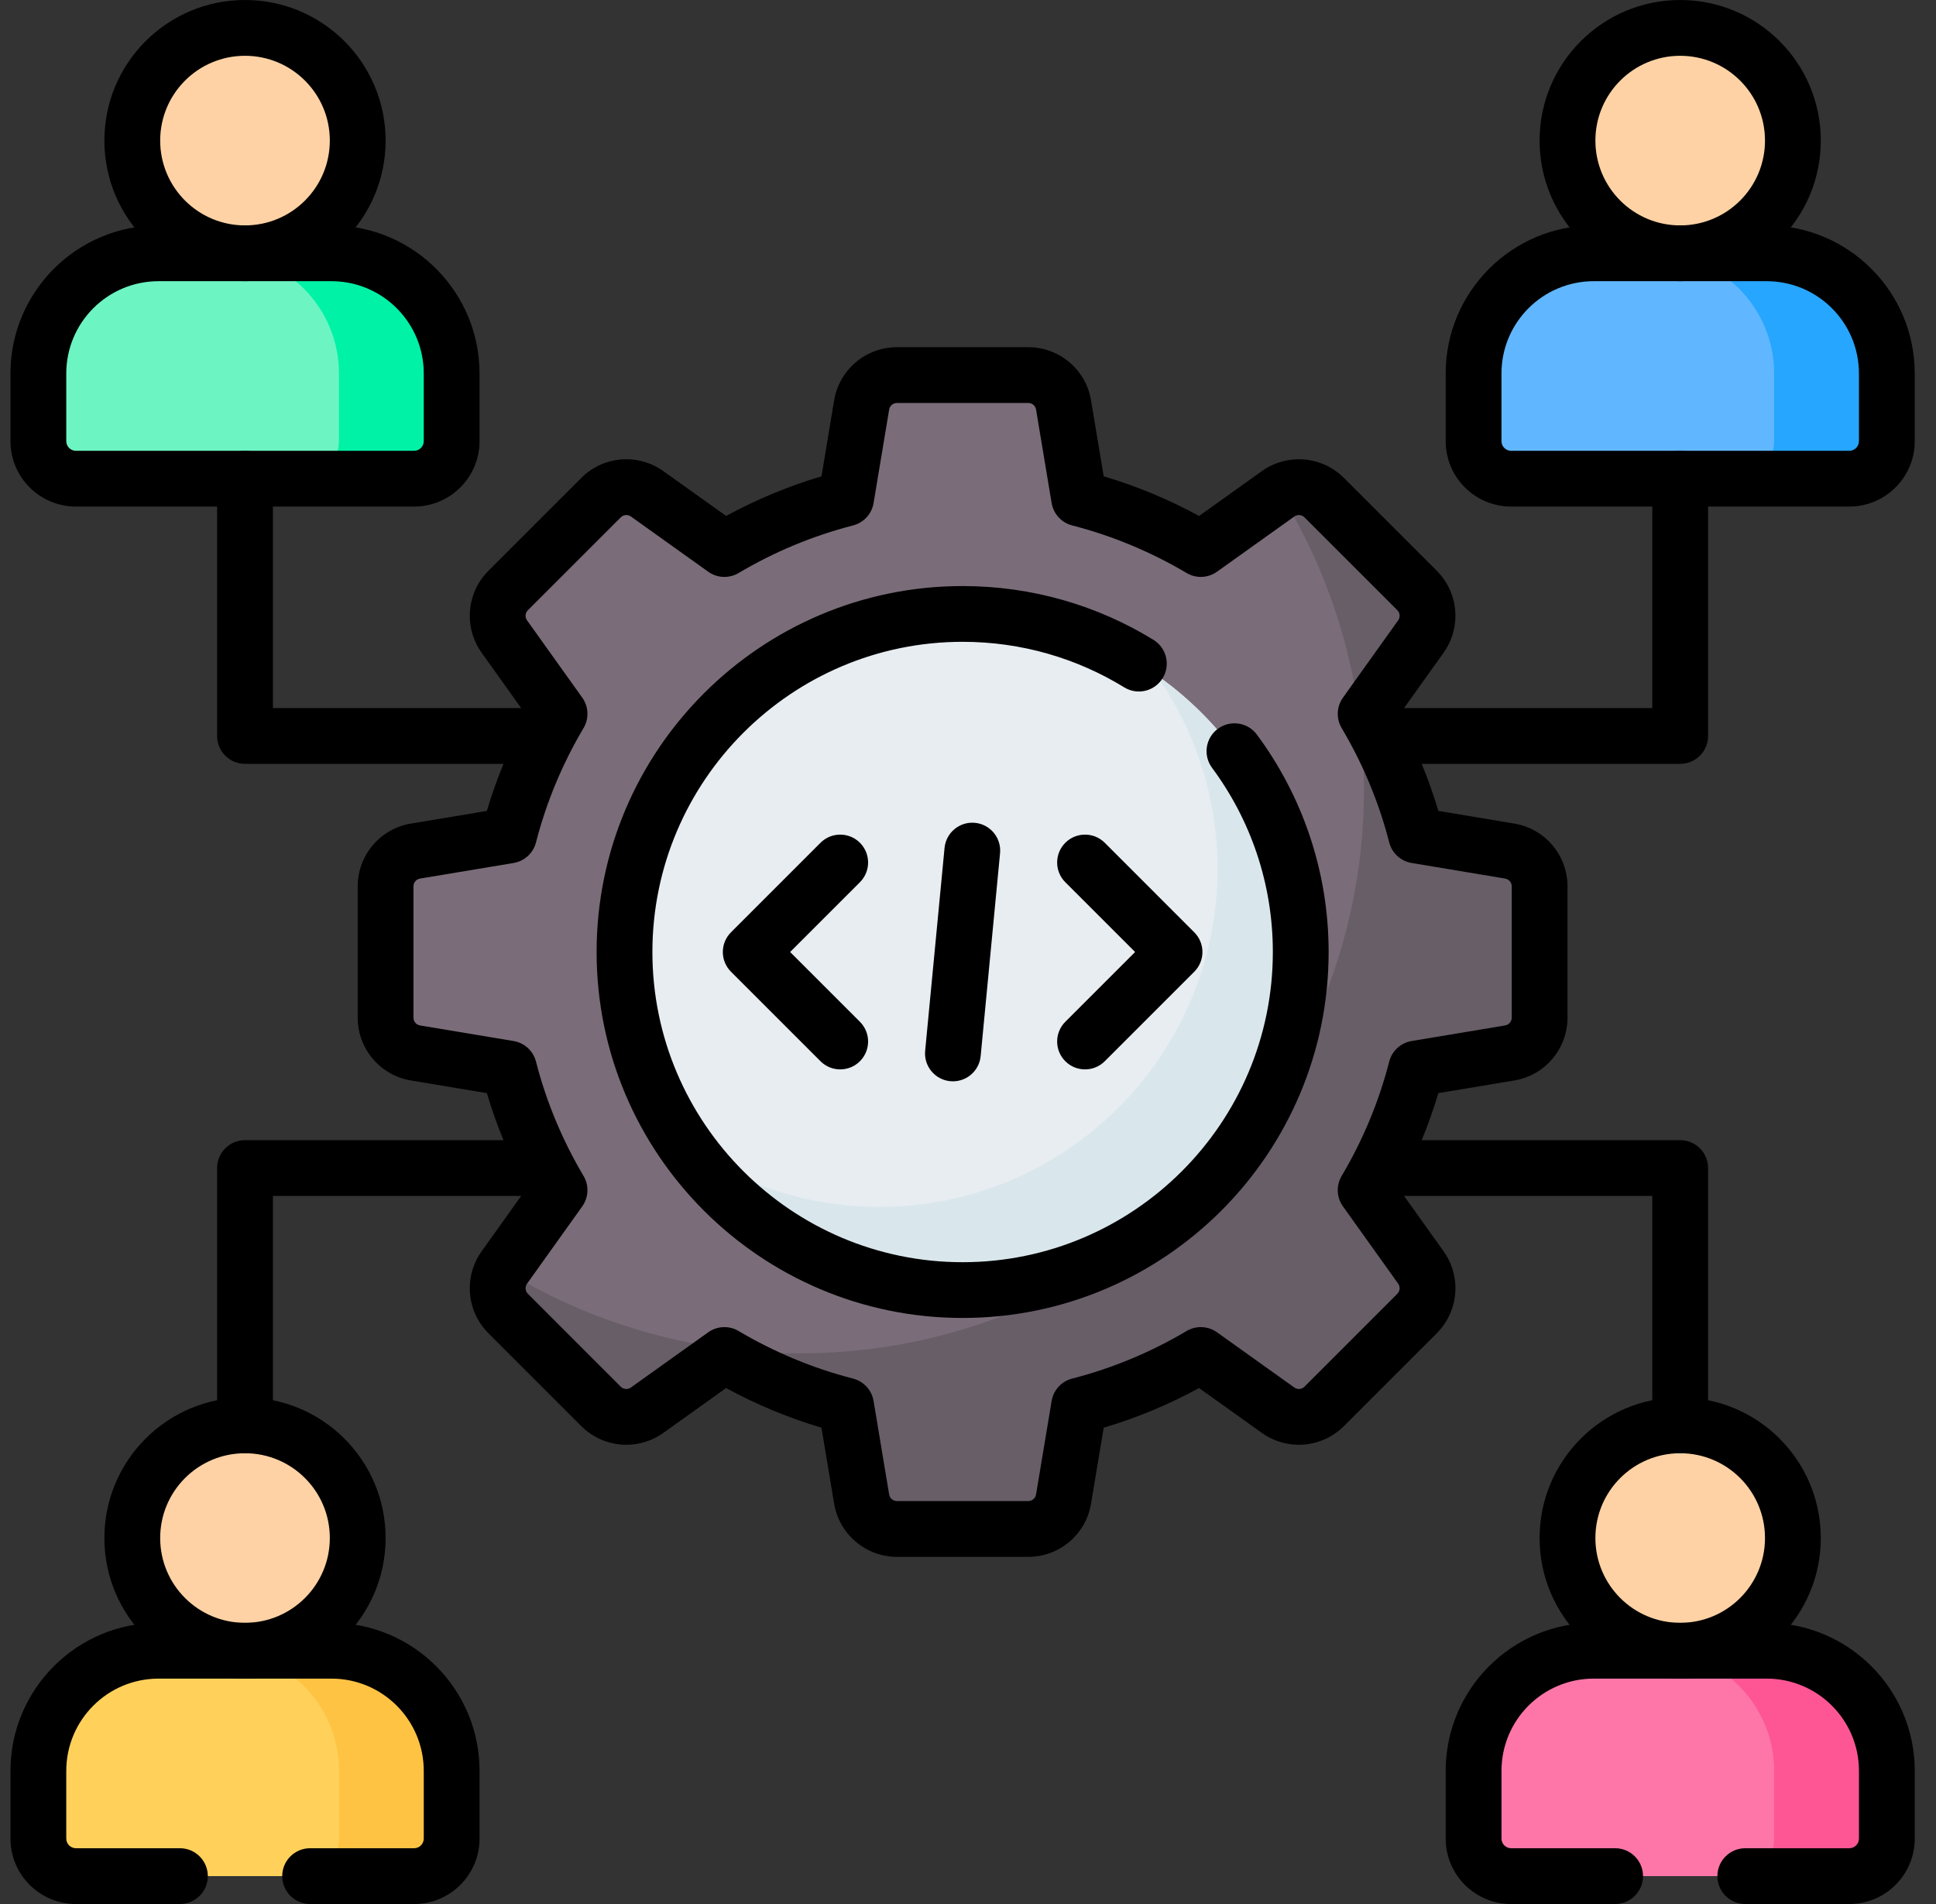
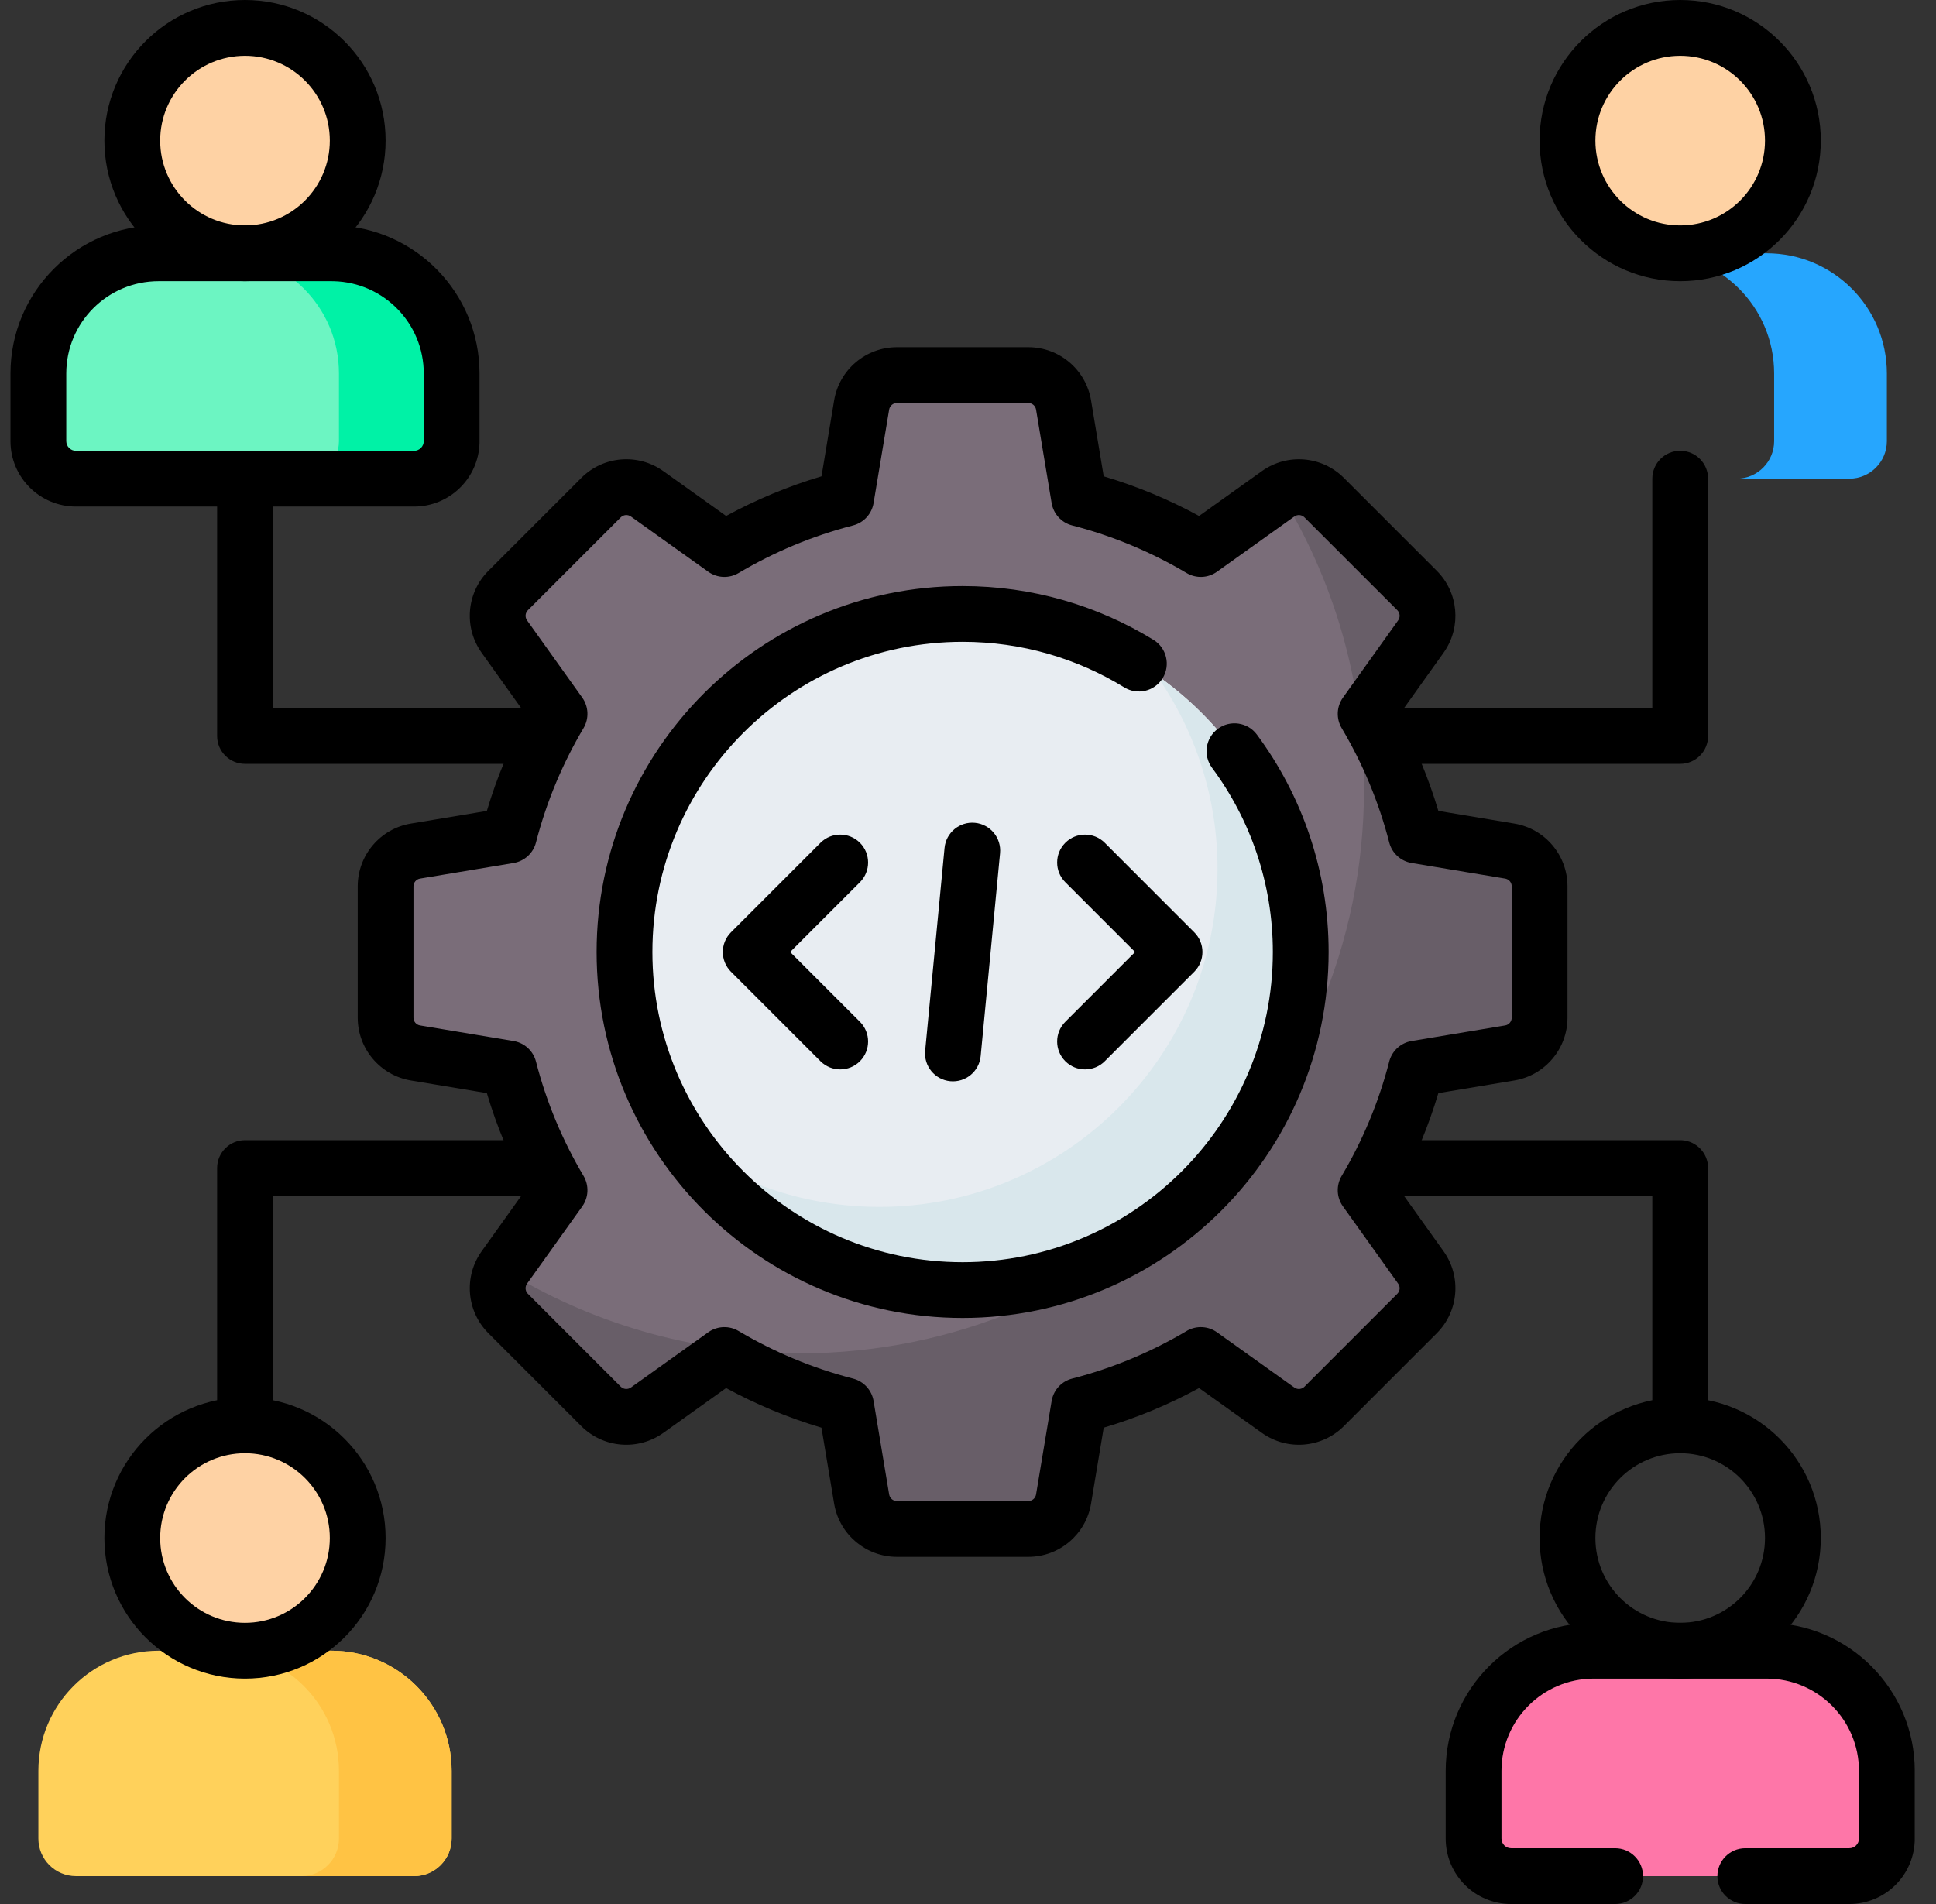
<svg xmlns="http://www.w3.org/2000/svg" width="61" height="60" viewBox="0 0 61 60" fill="none">
  <rect x="0" y="0" width="61" height="60" fill="#333333" stroke="none" />
  <g clip-path="url(#clip0_5248_39481)">
    <path d="M48.511 32.069V27.931C48.511 27.38 48.112 26.91 47.569 26.82L44.623 26.328C44.273 24.965 43.731 23.677 43.029 22.495L44.769 20.059C45.089 19.611 45.038 18.997 44.649 18.608L41.722 15.681C41.333 15.292 40.719 15.241 40.271 15.561L37.835 17.301C36.653 16.599 35.365 16.058 34.002 15.707L33.511 12.761C33.42 12.218 32.95 11.82 32.399 11.82H28.261C27.71 11.82 27.24 12.218 27.149 12.761L26.658 15.707C25.295 16.058 24.007 16.599 22.825 17.301L20.389 15.561C19.941 15.241 19.327 15.292 18.938 15.681L16.011 18.608C15.622 18.997 15.571 19.611 15.891 20.059L17.631 22.495C16.929 23.677 16.387 24.965 16.037 26.329L13.091 26.82C12.547 26.91 12.149 27.38 12.149 27.931V32.07C12.149 32.62 12.547 33.09 13.091 33.181L16.037 33.672C16.387 35.036 16.929 36.323 17.631 37.506L15.891 39.941C15.571 40.389 15.622 41.003 16.011 41.392L18.938 44.319C19.327 44.709 19.941 44.759 20.389 44.439L22.825 42.699C24.007 43.401 25.294 43.943 26.658 44.293L27.149 47.239C27.24 47.783 27.71 48.181 28.261 48.181H32.399C32.95 48.181 33.42 47.783 33.511 47.239L34.002 44.293C35.365 43.943 36.653 43.401 37.835 42.699L40.271 44.439C40.719 44.759 41.333 44.709 41.722 44.319L44.649 41.392C45.038 41.003 45.089 40.389 44.769 39.941L43.029 37.506C43.731 36.323 44.272 35.036 44.623 33.672L47.569 33.181C48.112 33.09 48.511 32.62 48.511 32.069Z" fill="#7A6D79" />
    <path d="M47.569 26.819L44.623 26.328C44.272 24.965 43.73 23.677 43.029 22.495L44.769 20.059C45.089 19.611 45.038 18.997 44.649 18.608L41.722 15.681C41.349 15.308 40.769 15.247 40.327 15.525C42.007 18.239 42.977 21.439 42.977 24.866C42.977 34.686 35.016 42.647 25.196 42.647C21.769 42.647 18.569 41.677 15.854 39.997C15.576 40.44 15.638 41.019 16.011 41.392L18.938 44.319C19.327 44.708 19.941 44.759 20.389 44.439L22.824 42.699C24.007 43.401 25.294 43.942 26.658 44.293L27.149 47.239C27.24 47.782 27.71 48.18 28.26 48.18H32.399C32.95 48.18 33.42 47.782 33.51 47.239L34.001 44.293C35.365 43.942 36.653 43.401 37.835 42.699L40.271 44.439C40.719 44.759 41.333 44.708 41.722 44.319L44.649 41.392C45.038 41.003 45.089 40.389 44.769 39.941L43.029 37.505C43.731 36.323 44.272 35.035 44.623 33.672L47.569 33.181C48.112 33.09 48.51 32.62 48.51 32.069V27.93C48.51 27.38 48.112 26.91 47.569 26.819Z" fill="#685E68" />
    <path d="M30.33 40.654C36.214 40.654 40.984 35.884 40.984 30C40.984 24.116 36.214 19.346 30.33 19.346C24.446 19.346 19.676 24.116 19.676 30C19.676 35.884 24.446 40.654 30.33 40.654Z" fill="#E8EDF2" />
    <path d="M36.435 21.273C37.648 23.003 38.362 25.109 38.362 27.378C38.362 33.252 33.583 38.032 27.708 38.032C25.439 38.032 23.333 37.318 21.604 36.104C23.532 38.853 26.725 40.654 30.33 40.654C36.205 40.654 40.984 35.875 40.984 30C40.984 26.395 39.184 23.202 36.435 21.273Z" fill="#D9E7EC" />
    <path d="M52.941 7.982C54.902 7.982 56.492 6.392 56.492 4.43C56.492 2.469 54.902 0.879 52.941 0.879C50.98 0.879 49.39 2.469 49.39 4.43C49.39 6.392 50.98 7.982 52.941 7.982Z" fill="#FED2A4" />
-     <path d="M58.268 15.084H47.614C46.96 15.084 46.43 14.554 46.43 13.901V11.77C46.43 9.678 48.126 7.982 50.218 7.982H55.663C57.755 7.982 59.451 9.678 59.451 11.77V13.901C59.451 14.554 58.921 15.084 58.268 15.084Z" fill="#60B7FF" />
    <path d="M55.664 7.982H52.112C54.205 7.982 55.9 9.678 55.9 11.77V13.901C55.9 14.554 55.37 15.084 54.717 15.084H58.268C58.922 15.084 59.452 14.554 59.452 13.901V11.77C59.452 9.678 57.756 7.982 55.664 7.982Z" fill="#26A6FE" />
    <path d="M7.719 7.982C9.681 7.982 11.271 6.392 11.271 4.43C11.271 2.469 9.681 0.879 7.719 0.879C5.758 0.879 4.168 2.469 4.168 4.43C4.168 6.392 5.758 7.982 7.719 7.982Z" fill="#FED2A4" />
    <path d="M13.047 15.084H2.393C1.739 15.084 1.209 14.554 1.209 13.901V11.77C1.209 9.678 2.905 7.982 4.997 7.982H10.442C12.535 7.982 14.23 9.678 14.23 11.77V13.901C14.231 14.554 13.701 15.084 13.047 15.084Z" fill="#6CF5C2" />
    <path d="M10.443 7.982H6.892C8.984 7.982 10.68 9.678 10.68 11.77V13.901C10.68 14.554 10.15 15.084 9.496 15.084H13.047C13.701 15.084 14.231 14.554 14.231 13.901V11.77C14.231 9.678 12.535 7.982 10.443 7.982Z" fill="#00F2A6" />
-     <path d="M52.941 52.018C54.902 52.018 56.492 50.428 56.492 48.467C56.492 46.506 54.902 44.916 52.941 44.916C50.98 44.916 49.39 46.506 49.39 48.467C49.39 50.428 50.98 52.018 52.941 52.018Z" fill="#FED2A4" />
    <path d="M58.268 59.121H47.614C46.96 59.121 46.43 58.591 46.43 57.937V55.806C46.43 53.714 48.126 52.018 50.218 52.018H55.663C57.755 52.018 59.451 53.714 59.451 55.806V57.937C59.451 58.591 58.921 59.121 58.268 59.121Z" fill="#FE76A8" />
-     <path d="M55.664 52.018H52.112C54.205 52.018 55.9 53.714 55.9 55.806V57.937C55.9 58.591 55.37 59.121 54.717 59.121H58.268C58.922 59.121 59.452 58.591 59.452 57.937V55.806C59.452 53.715 57.756 52.018 55.664 52.018Z" fill="#FE5694" />
    <path d="M7.719 52.018C9.681 52.018 11.271 50.428 11.271 48.467C11.271 46.506 9.681 44.916 7.719 44.916C5.758 44.916 4.168 46.506 4.168 48.467C4.168 50.428 5.758 52.018 7.719 52.018Z" fill="#FED2A4" />
    <path d="M13.047 59.121H2.393C1.739 59.121 1.209 58.591 1.209 57.937V55.806C1.209 53.714 2.905 52.018 4.997 52.018H10.442C12.535 52.018 14.23 53.714 14.23 55.806V57.937C14.231 58.591 13.701 59.121 13.047 59.121Z" fill="#FFD15B" />
    <path d="M10.443 52.018H6.892C8.984 52.018 10.68 53.714 10.68 55.806V57.937C10.68 58.591 10.15 59.121 9.496 59.121H13.047C13.701 59.121 14.231 58.591 14.231 57.937V55.806C14.231 53.715 12.535 52.018 10.443 52.018Z" fill="#FFC344" />
    <path d="M47.632 32.069V27.931C47.632 27.817 47.555 27.719 47.447 27.691L47.425 27.686L44.479 27.195C44.136 27.138 43.858 26.884 43.772 26.547C43.443 25.266 42.933 24.055 42.273 22.943C42.096 22.643 42.112 22.267 42.314 21.984L44.054 19.548C44.124 19.45 44.113 19.315 44.028 19.229L41.101 16.303C41.015 16.217 40.88 16.206 40.782 16.276L40.782 16.276L38.346 18.016C38.063 18.219 37.687 18.235 37.387 18.057C36.275 17.397 35.064 16.888 33.783 16.558C33.446 16.472 33.192 16.195 33.135 15.852L32.644 12.905C32.624 12.786 32.52 12.699 32.399 12.699H28.261C28.14 12.699 28.036 12.786 28.016 12.905L28.016 12.905L27.525 15.852C27.468 16.195 27.214 16.472 26.877 16.558C25.596 16.888 24.385 17.397 23.273 18.057C22.973 18.235 22.597 18.219 22.314 18.016L19.878 16.276C19.779 16.206 19.645 16.217 19.559 16.303L16.633 19.229C16.552 19.31 16.538 19.433 16.594 19.529L16.606 19.548L18.346 21.984C18.548 22.267 18.564 22.644 18.387 22.943C17.727 24.055 17.218 25.266 16.888 26.547C16.802 26.884 16.524 27.138 16.181 27.195L13.235 27.686L13.235 27.686C13.116 27.706 13.028 27.81 13.028 27.931V32.07C13.028 32.191 13.116 32.294 13.235 32.314L16.181 32.805L16.213 32.811C16.542 32.878 16.804 33.127 16.888 33.453C17.217 34.734 17.727 35.945 18.387 37.057C18.564 37.357 18.548 37.733 18.346 38.016L16.606 40.452C16.54 40.544 16.546 40.669 16.617 40.754L16.633 40.771L19.559 43.698C19.645 43.783 19.78 43.794 19.878 43.724L22.314 41.984L22.34 41.966C22.62 41.781 22.983 41.771 23.273 41.944C24.385 42.603 25.596 43.113 26.877 43.442C27.214 43.529 27.468 43.806 27.525 44.149L28.016 47.095L28.016 47.095C28.036 47.214 28.139 47.302 28.261 47.302H32.399C32.52 47.302 32.624 47.214 32.644 47.095L33.135 44.149L33.141 44.117C33.208 43.788 33.456 43.526 33.783 43.442C35.064 43.113 36.275 42.603 37.387 41.944L37.415 41.927C37.71 41.767 38.072 41.788 38.346 41.984L40.782 43.724L40.801 43.736C40.897 43.793 41.02 43.778 41.101 43.698L44.027 40.771C44.113 40.685 44.124 40.55 44.054 40.452L42.314 38.016C42.111 37.733 42.096 37.357 42.273 37.057C42.933 35.945 43.442 34.734 43.772 33.453L43.78 33.422C43.876 33.1 44.146 32.86 44.478 32.805L47.425 32.314C47.544 32.294 47.632 32.19 47.632 32.069ZM49.389 32.069C49.389 33.05 48.681 33.886 47.714 34.048H47.714L45.32 34.447C45.007 35.499 44.586 36.505 44.071 37.452L45.484 39.43C46.054 40.228 45.963 41.321 45.27 42.014L42.344 44.94C41.65 45.634 40.558 45.724 39.76 45.154L37.781 43.741C36.834 44.256 35.829 44.677 34.776 44.99L34.377 47.384C34.216 48.351 33.38 49.06 32.399 49.06H28.261C27.296 49.06 26.47 48.373 26.29 47.429L26.282 47.384L25.883 44.99C24.831 44.677 23.825 44.256 22.878 43.741L20.9 45.154C20.102 45.724 19.009 45.634 18.316 44.941L15.39 42.014C14.696 41.321 14.606 40.228 15.176 39.43L15.176 39.43L16.589 37.452C16.074 36.505 15.652 35.499 15.34 34.447L12.946 34.048C11.979 33.886 11.271 33.05 11.271 32.07V27.931C11.271 26.951 11.979 26.114 12.946 25.953L12.946 25.953L15.34 25.554C15.653 24.501 16.074 23.495 16.589 22.549L15.176 20.57C14.606 19.772 14.696 18.68 15.39 17.986L18.316 15.06C19.009 14.366 20.102 14.276 20.9 14.846L22.879 16.259C23.825 15.744 24.831 15.323 25.884 15.01L26.282 12.616L26.282 12.616C26.444 11.649 27.28 10.941 28.261 10.941H32.399C33.38 10.941 34.216 11.649 34.377 12.616L34.776 15.01C35.829 15.323 36.835 15.744 37.781 16.259L39.76 14.846C40.558 14.276 41.651 14.367 42.344 15.06L45.27 17.986C45.953 18.669 46.051 19.738 45.51 20.532L45.484 20.57L44.071 22.549C44.586 23.495 45.007 24.501 45.32 25.553L47.714 25.953C48.681 26.114 49.389 26.95 49.389 27.931V32.069Z" fill="black" />
    <path d="M33.566 26.558C33.909 26.215 34.466 26.215 34.809 26.558L37.629 29.379C37.794 29.543 37.887 29.767 37.887 30C37.887 30.233 37.794 30.457 37.629 30.622L34.809 33.442C34.466 33.785 33.909 33.785 33.566 33.442C33.223 33.099 33.223 32.542 33.566 32.199L35.765 30L33.566 27.801C33.223 27.458 33.223 26.902 33.566 26.558Z" fill="black" />
    <path d="M25.852 26.558C26.195 26.215 26.752 26.215 27.095 26.558C27.438 26.901 27.438 27.458 27.095 27.801L24.896 30L27.095 32.199C27.438 32.542 27.438 33.099 27.095 33.442C26.752 33.785 26.195 33.785 25.852 33.442L23.032 30.622C22.689 30.278 22.689 29.722 23.032 29.379L25.852 26.558Z" fill="black" />
    <path d="M29.761 26.72C29.807 26.237 30.236 25.883 30.719 25.929C31.202 25.975 31.556 26.404 31.51 26.887L30.899 33.28C30.853 33.763 30.424 34.117 29.941 34.071C29.458 34.025 29.103 33.596 29.15 33.112L29.761 26.72Z" fill="black" />
    <path d="M18.798 30C18.798 23.64 23.97 18.468 30.33 18.468C32.531 18.468 34.591 19.087 36.344 20.163C36.757 20.417 36.887 20.958 36.633 21.372C36.379 21.786 35.837 21.915 35.424 21.661C33.94 20.75 32.196 20.225 30.33 20.225C24.941 20.225 20.556 24.611 20.556 30C20.556 35.389 24.941 39.775 30.33 39.775C35.719 39.775 40.105 35.389 40.105 30C40.105 27.828 39.394 25.82 38.189 24.195C37.9 23.805 37.982 23.255 38.372 22.966C38.762 22.677 39.313 22.759 39.602 23.148C41.022 25.065 41.863 27.438 41.863 30C41.863 36.36 36.69 41.532 30.33 41.532C23.97 41.532 18.798 36.36 18.798 30Z" fill="black" />
    <path d="M55.612 4.43C55.612 2.954 54.416 1.758 52.94 1.758C51.464 1.758 50.268 2.954 50.268 4.43C50.268 5.906 51.464 7.103 52.94 7.103C54.416 7.103 55.612 5.906 55.612 4.43ZM57.37 4.43C57.37 6.877 55.387 8.861 52.94 8.861C50.493 8.861 48.51 6.877 48.51 4.43C48.51 1.983 50.493 2.12603e-05 52.94 0C55.387 0 57.37 1.983 57.37 4.43Z" fill="black" />
-     <path d="M58.572 11.77C58.572 10.163 57.27 8.861 55.663 8.861H50.218C48.611 8.861 47.309 10.163 47.309 11.77V13.901C47.309 14.069 47.445 14.206 47.614 14.206H58.268C58.436 14.206 58.572 14.069 58.572 13.901V11.77ZM60.33 13.9L60.33 13.954C60.302 15.068 59.389 15.963 58.268 15.963H47.614C46.474 15.963 45.551 15.04 45.551 13.901V11.77C45.551 9.192 47.64 7.103 50.218 7.103H55.663C58.241 7.103 60.33 9.192 60.33 11.77V13.9Z" fill="black" />
    <path d="M10.392 4.43C10.392 2.954 9.195 1.758 7.719 1.758C6.243 1.758 5.047 2.954 5.047 4.43C5.047 5.906 6.243 7.103 7.719 7.103C9.195 7.103 10.392 5.906 10.392 4.43ZM12.15 4.43C12.15 6.877 10.166 8.861 7.719 8.861C5.273 8.861 3.289 6.877 3.289 4.43C3.289 1.983 5.273 1.95691e-05 7.719 0C10.166 0 12.15 1.983 12.15 4.43Z" fill="black" />
    <path d="M13.352 11.77C13.352 10.188 12.089 8.901 10.518 8.862L10.442 8.861H4.997C3.39 8.861 2.088 10.163 2.088 11.77V13.901C2.088 14.069 2.224 14.206 2.393 14.206H13.047C13.215 14.206 13.352 14.069 13.352 13.901V11.77ZM15.109 13.9L15.109 13.954C15.081 15.068 14.168 15.963 13.047 15.963H2.393C1.254 15.963 0.33 15.04 0.33 13.901V11.77C0.33 9.192 2.42 7.103 4.997 7.103H10.442L10.563 7.104C13.085 7.168 15.109 9.233 15.109 11.77V13.9Z" fill="black" />
    <path d="M55.612 48.467C55.612 46.991 54.416 45.795 52.94 45.795C51.464 45.795 50.268 46.991 50.268 48.467C50.268 49.943 51.464 51.139 52.94 51.139C54.416 51.139 55.612 49.943 55.612 48.467ZM57.37 48.467C57.37 50.914 55.387 52.897 52.94 52.897C50.493 52.897 48.51 50.914 48.51 48.467C48.51 46.02 50.493 44.037 52.94 44.037C55.387 44.037 57.37 46.02 57.37 48.467Z" fill="black" />
    <path d="M58.573 57.937V55.807C58.573 54.199 57.27 52.897 55.663 52.897H50.218C48.611 52.897 47.309 54.199 47.309 55.807V57.937C47.309 58.106 47.445 58.242 47.613 58.242H50.89C51.375 58.242 51.769 58.636 51.769 59.121C51.769 59.606 51.375 60 50.89 60H47.613C46.474 60 45.551 59.077 45.551 57.937V55.807C45.551 53.229 47.64 51.139 50.218 51.139H55.663C58.241 51.139 60.331 53.229 60.331 55.807V57.937C60.331 59.077 59.407 60 58.268 60H54.991C54.506 60 54.112 59.606 54.112 59.121C54.112 58.636 54.506 58.242 54.991 58.242H58.268C58.436 58.242 58.573 58.106 58.573 57.937Z" fill="black" />
    <path d="M10.392 48.467C10.392 46.991 9.195 45.795 7.719 45.795C6.243 45.795 5.047 46.991 5.047 48.467C5.047 49.943 6.243 51.139 7.719 51.139C9.195 51.139 10.392 49.943 10.392 48.467ZM12.15 48.467C12.15 50.914 10.166 52.897 7.719 52.897C5.273 52.897 3.289 50.914 3.289 48.467C3.289 46.02 5.273 44.037 7.719 44.037C10.166 44.037 12.15 46.02 12.15 48.467Z" fill="black" />
-     <path d="M13.352 57.937V55.807C13.352 54.199 12.05 52.897 10.442 52.897H4.998C3.39 52.897 2.088 54.199 2.088 55.807V57.937C2.088 58.106 2.224 58.242 2.393 58.242H5.669C6.154 58.242 6.548 58.636 6.548 59.121C6.548 59.606 6.154 60 5.669 60H2.393C1.253 60 0.33 59.077 0.33 57.937V55.807C0.33 53.229 2.419 51.139 4.998 51.139H10.442C13.021 51.139 15.11 53.229 15.11 55.807V57.937C15.11 59.077 14.187 60 13.047 60H9.771C9.285 60 8.892 59.606 8.892 59.121C8.892 58.636 9.285 58.242 9.771 58.242H13.047C13.216 58.242 13.352 58.106 13.352 57.937Z" fill="black" />
    <path d="M52.061 15.084C52.061 14.599 52.455 14.205 52.94 14.205C53.426 14.205 53.819 14.599 53.819 15.084V23.192C53.819 23.677 53.426 24.071 52.94 24.071H43.536C43.051 24.071 42.657 23.677 42.657 23.192C42.657 22.706 43.051 22.313 43.536 22.313H52.061V15.084Z" fill="black" />
    <path d="M6.841 15.084C6.841 14.599 7.234 14.205 7.72 14.205C8.205 14.205 8.599 14.599 8.599 15.084V22.313H17.124C17.609 22.313 18.003 22.706 18.003 23.192C18.003 23.677 17.609 24.071 17.124 24.071H7.72C7.234 24.071 6.841 23.677 6.841 23.192V15.084Z" fill="black" />
    <path d="M52.061 44.916V37.687H43.536C43.051 37.687 42.657 37.294 42.657 36.808C42.657 36.323 43.051 35.929 43.536 35.929H52.94L52.986 35.93C53.45 35.954 53.819 36.338 53.819 36.808V44.916C53.819 45.401 53.426 45.794 52.94 45.794C52.455 45.794 52.061 45.401 52.061 44.916Z" fill="black" />
    <path d="M6.841 44.916V36.808C6.841 36.323 7.234 35.929 7.72 35.929H17.124C17.609 35.929 18.003 36.323 18.003 36.808C18.003 37.294 17.609 37.687 17.124 37.687H8.599V44.916C8.599 45.401 8.205 45.794 7.72 45.794C7.234 45.794 6.841 45.401 6.841 44.916Z" fill="black" />
  </g>
  <defs>
    <clipPath id="clip0_5248_39481">
      <rect width="60" height="60" fill="white" transform="translate(0.33)" />
    </clipPath>
  </defs>
</svg>